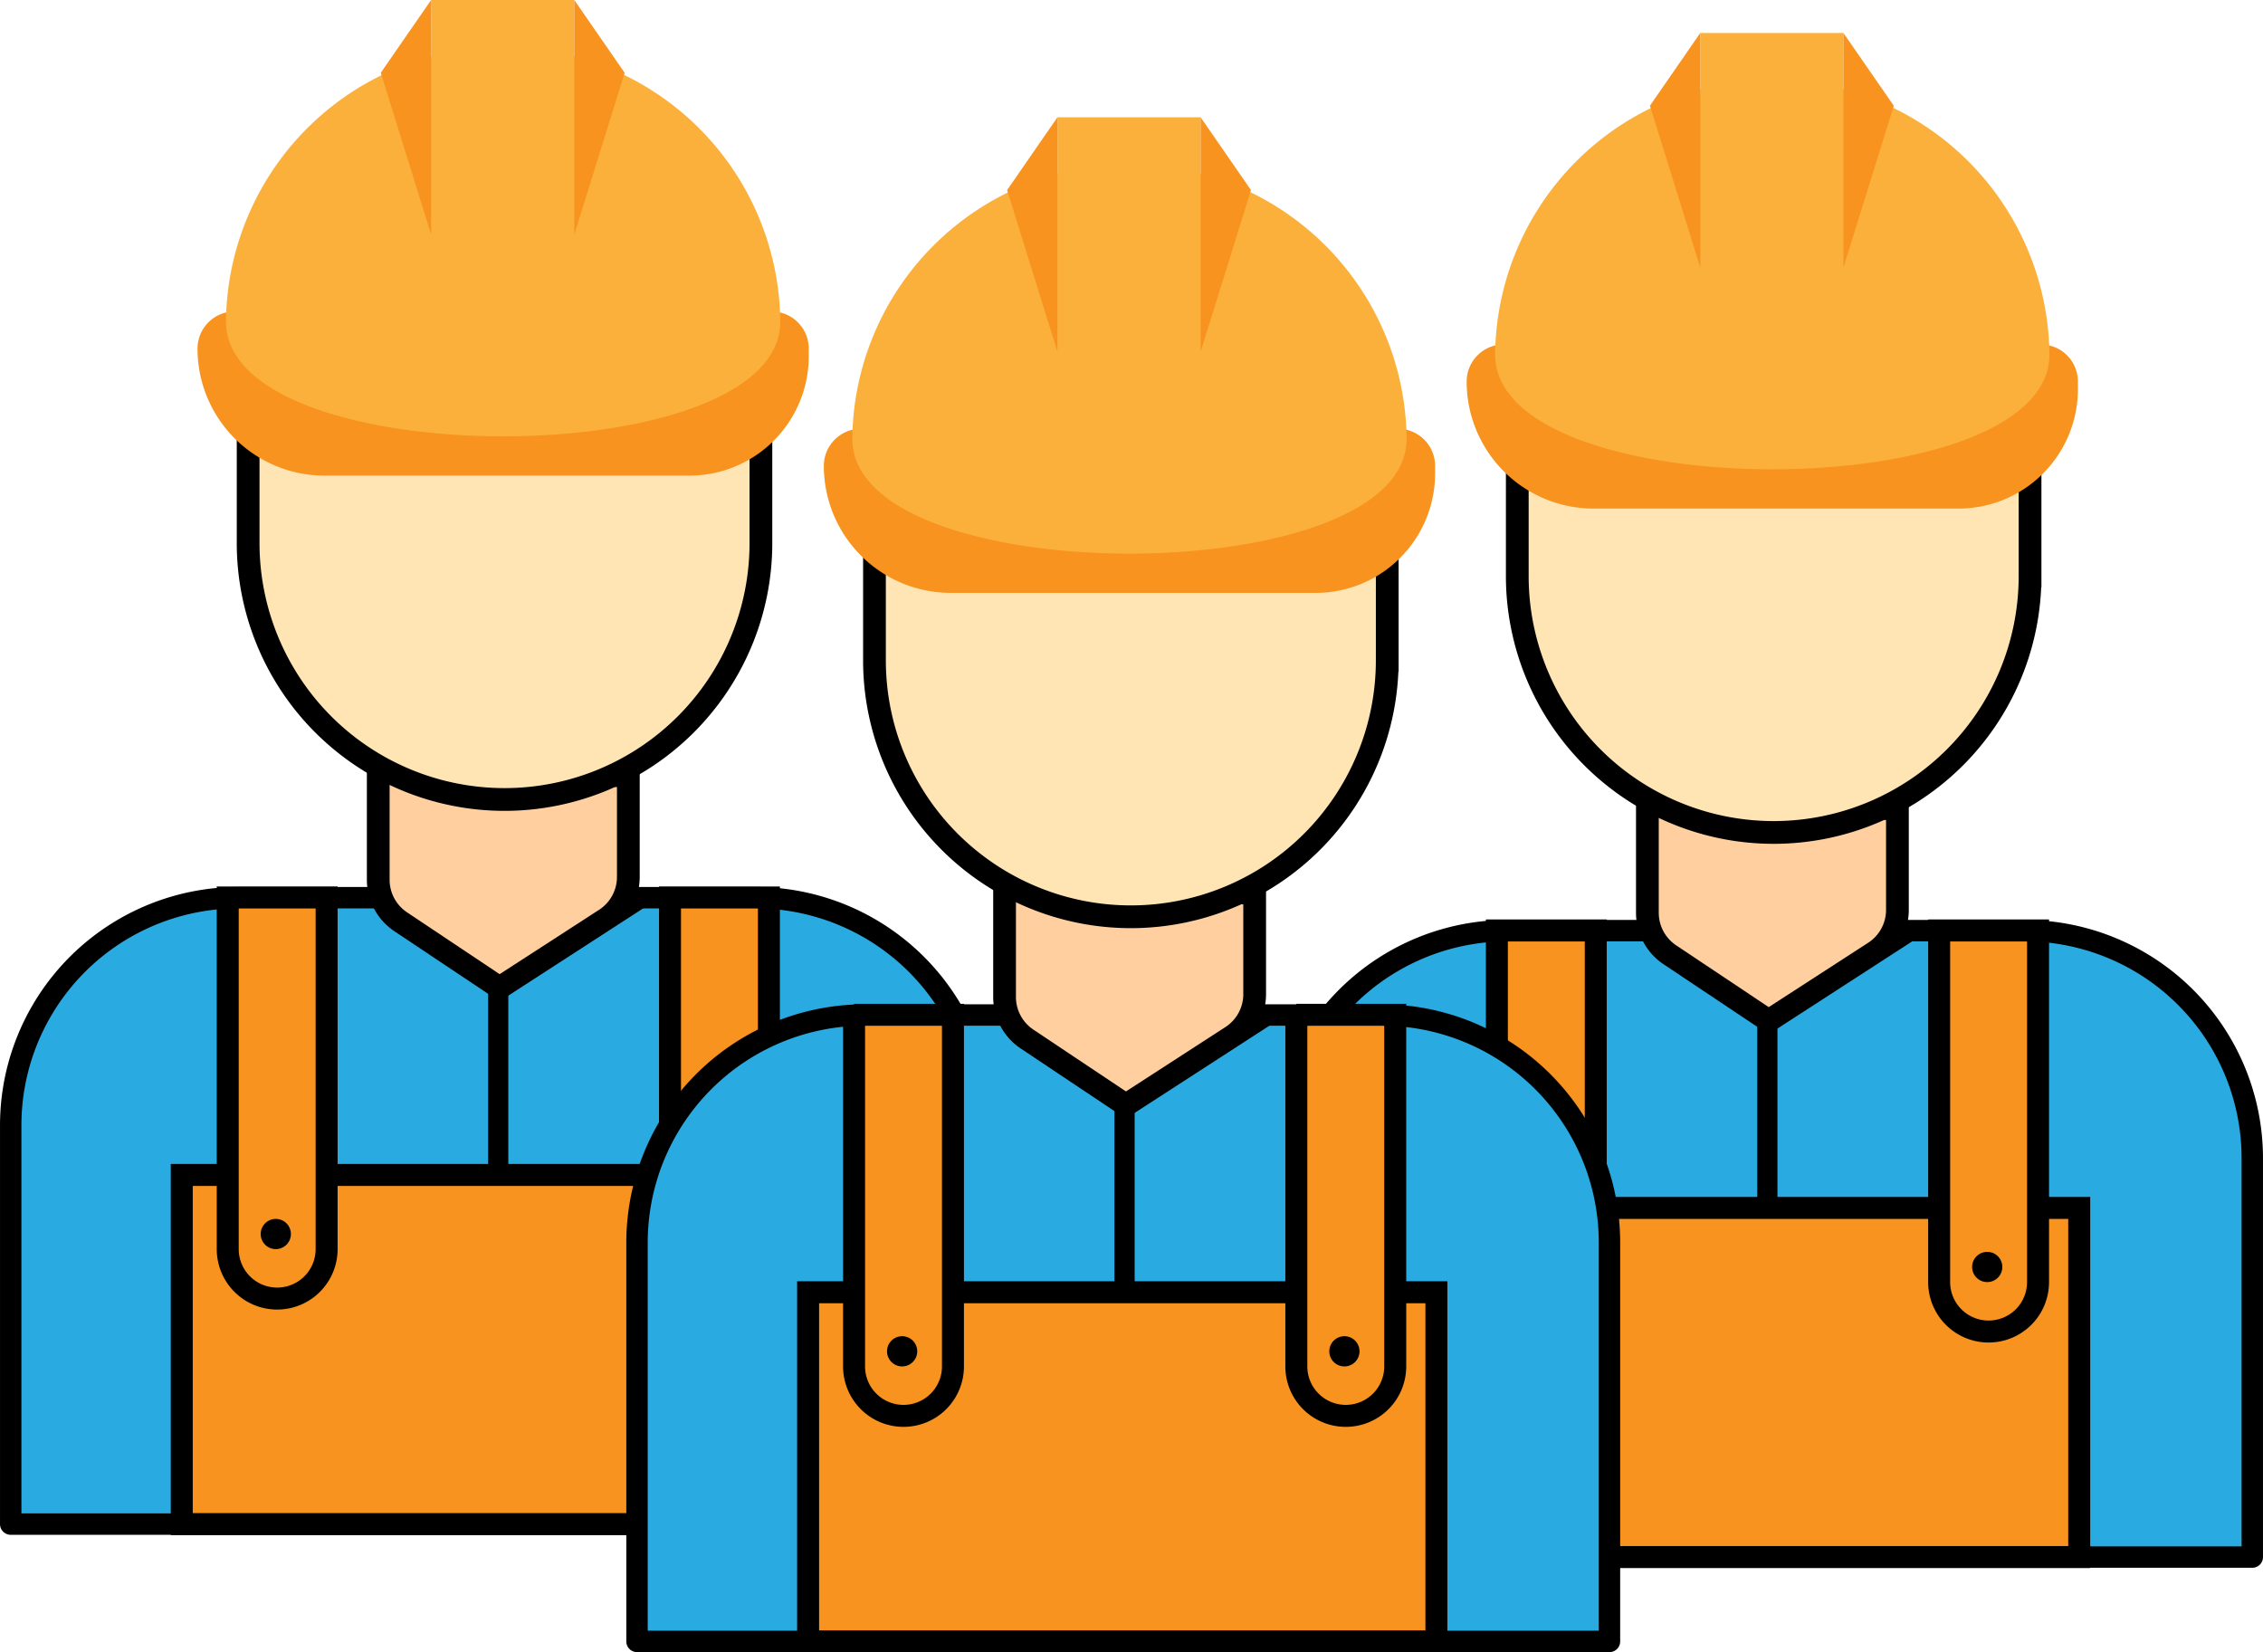
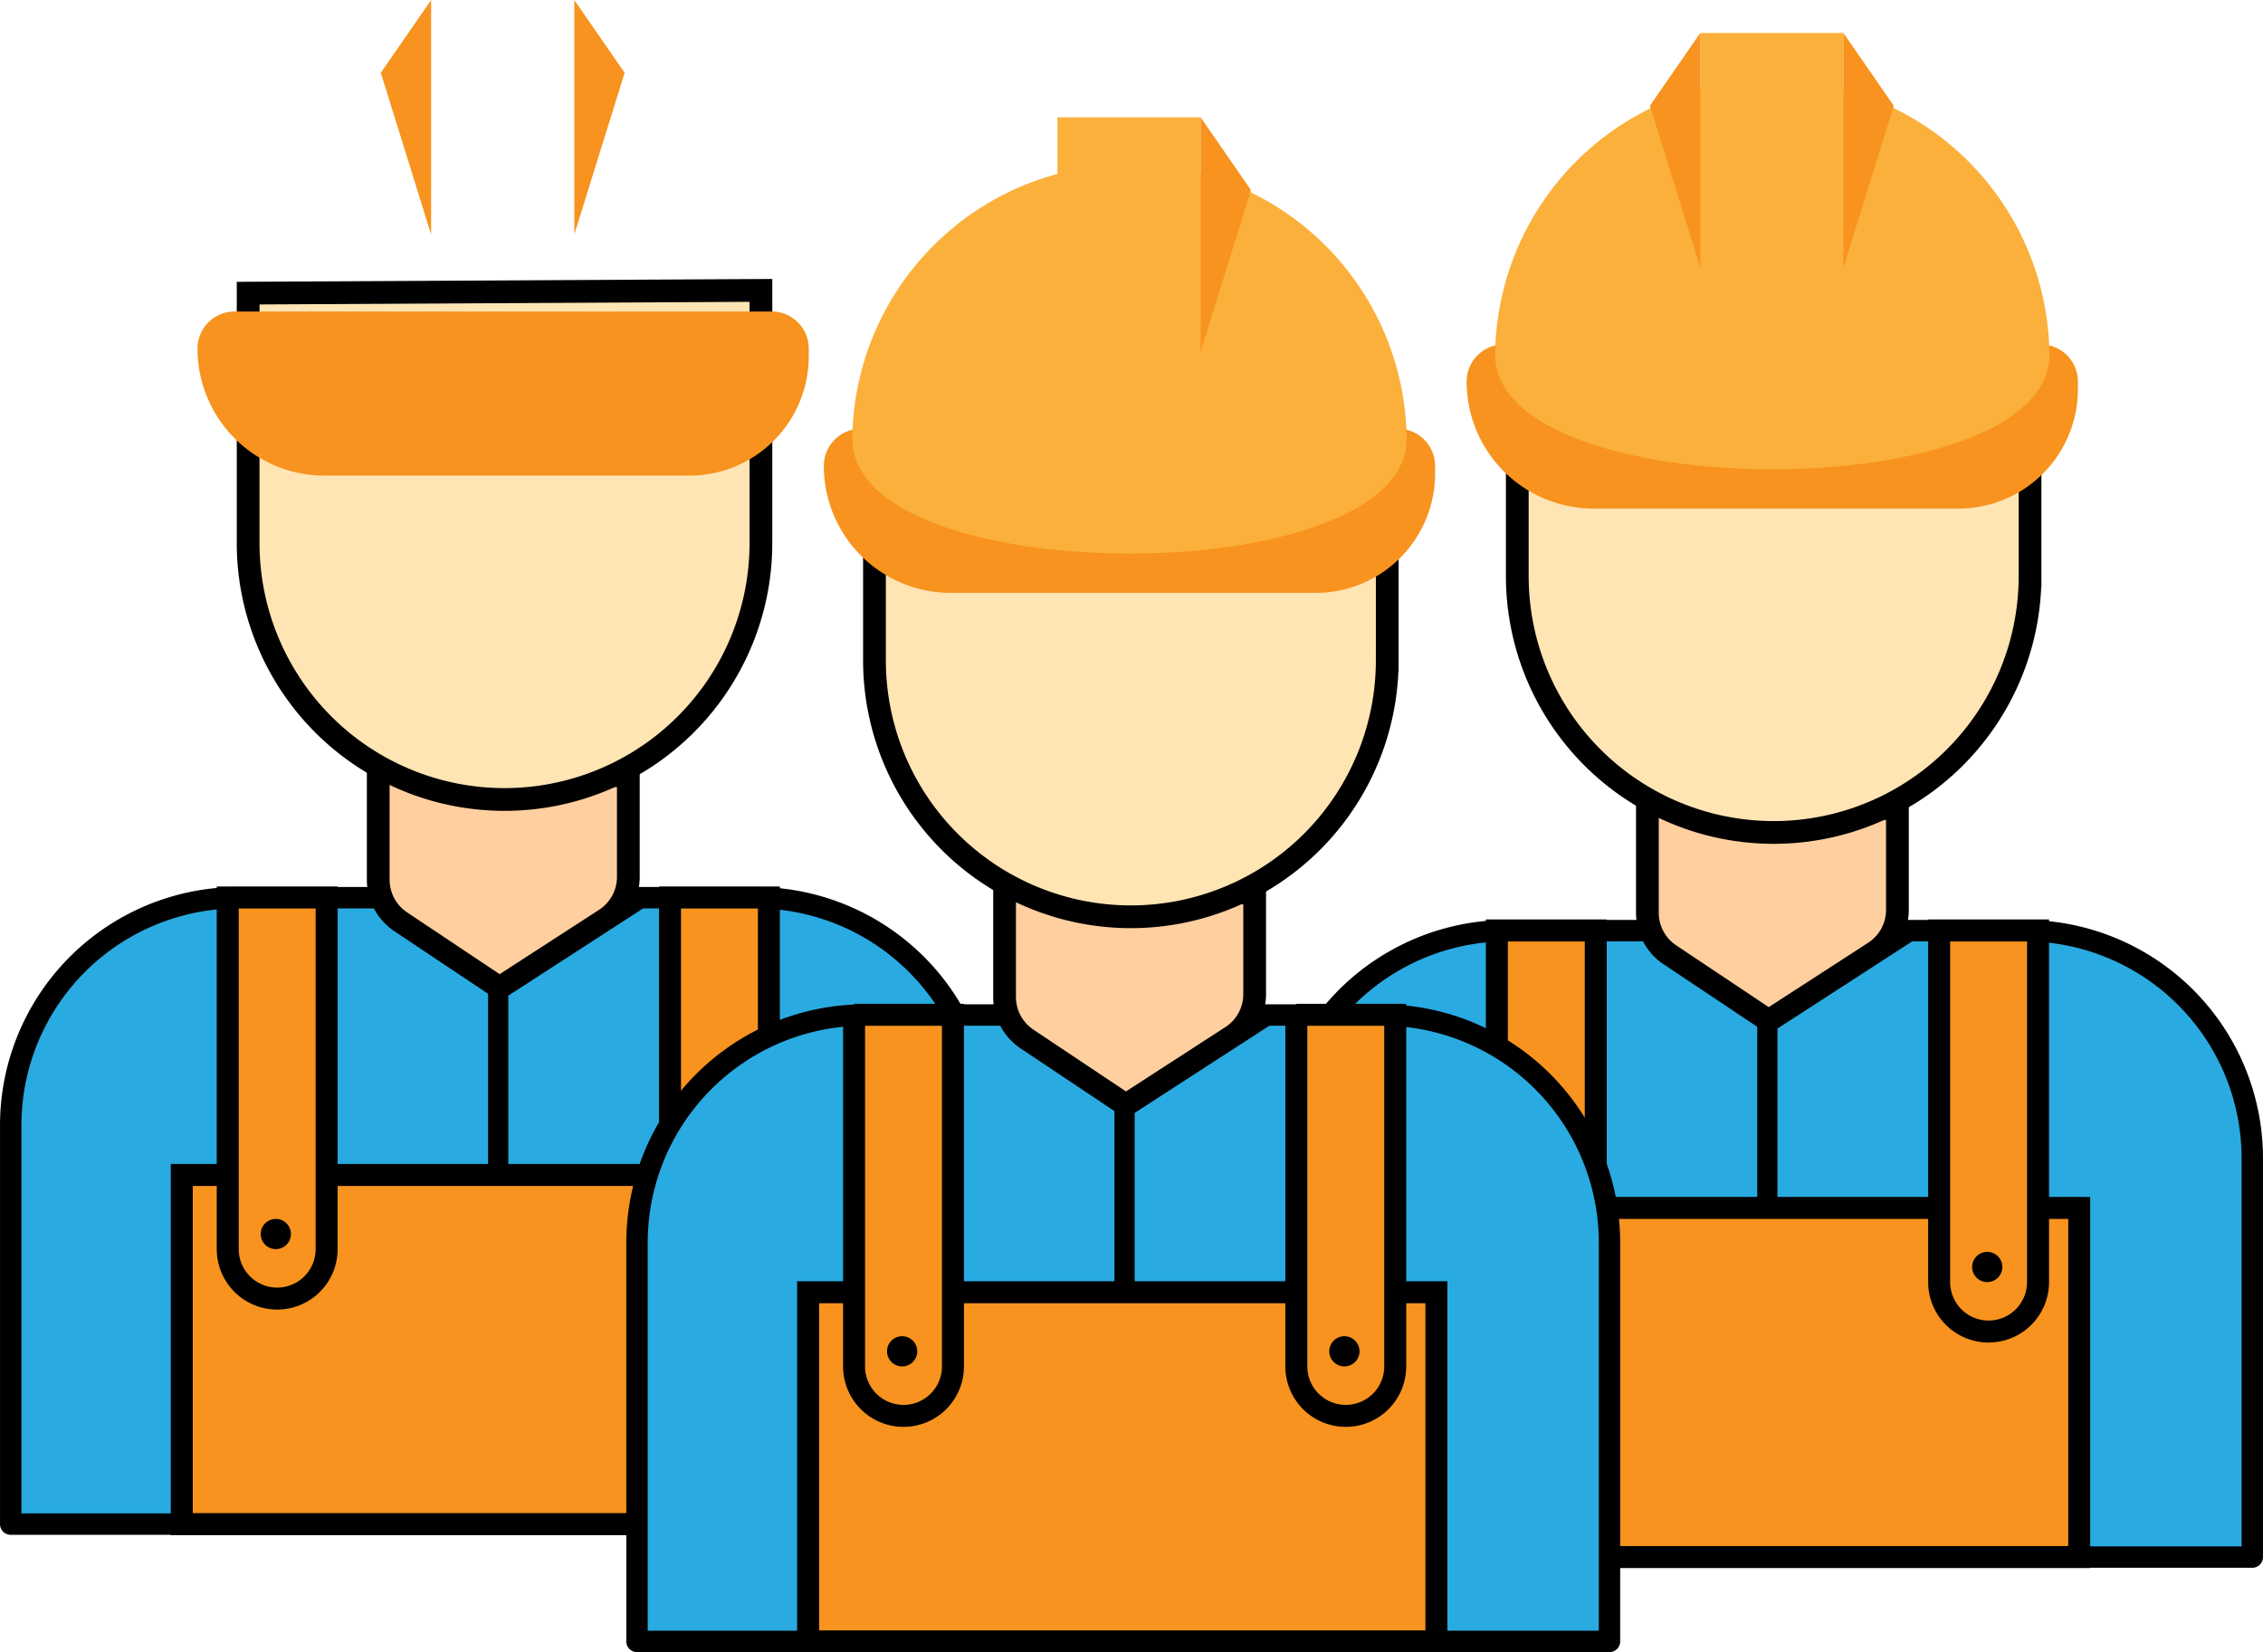
<svg xmlns="http://www.w3.org/2000/svg" viewBox="0 0 823.79 601.51">
  <defs>
    <style>.a{fill:#29abe2;stroke-width:7.79px;}.a,.b,.c,.d,.g{stroke:#000;}.a,.d{stroke-linecap:round;stroke-linejoin:round;}.b{fill:#ffcf9f;}.b,.c,.g{stroke-miterlimit:10;}.b,.c{stroke-width:8.28px;}.c{fill:#ffe4b4;}.d{fill:#ed1c24;stroke-width:7.36px;}.e,.g{fill:#f7931e;}.f{fill:#fbb03b;}.g{stroke-width:8px;}</style>
  </defs>
  <path class="a" d="M548.79,338.78H737a82.89,82.89,0,0,1,82.89,82.89V566.81a0,0,0,0,1,0,0h-354a0,0,0,0,1,0,0V421.67A82.89,82.89,0,0,1,548.79,338.78Z" />
  <path class="b" d="M1007.79,406.53v45.34a18.4,18.4,0,0,0,8.19,15.29l35.94,24,38.5-24.91a18.4,18.4,0,0,0,8.39-15.44v-36.5Z" transform="translate(-408.1 -119.59)" />
  <path class="c" d="M1053.76,422.62h0a93.33,93.33,0,0,1-93.33-93.32v-91l186.66-1v92A93.33,93.33,0,0,1,1053.76,422.62Z" transform="translate(-408.1 -119.59)" />
  <line class="d" x1="643.36" y1="371.07" x2="643.36" y2="461.18" />
  <path class="e" d="M547.41,125.39H742.9a13.51,13.51,0,0,1,13.51,13.51v2.77a43.46,43.46,0,0,1-43.46,43.46H580.13A46.23,46.23,0,0,1,533.9,138.9v0A13.51,13.51,0,0,1,547.41,125.39Z" />
  <path class="f" d="M1154.15,248.64c0,55.72-201.79,55.72-201.79,0a100.9,100.9,0,0,1,201.79,0Z" transform="translate(-408.1 -119.59)" />
  <rect class="f" x="618.94" y="12" width="52.12" height="87.48" />
  <polygon class="e" points="618.94 12 600.62 38.49 618.94 97.36 618.94 12" />
  <polygon class="e" points="671.06 12.01 689.38 38.5 671.06 97.36 671.06 12.01" />
  <rect class="g" x="528.17" y="439.71" width="228.72" height="127.1" />
  <path class="g" d="M544.9,338.71h36a0,0,0,0,1,0,0v128a18,18,0,0,1-18,18h0a18,18,0,0,1-18-18v-128A0,0,0,0,1,544.9,338.71Z" />
  <circle cx="562.4" cy="461.21" r="5.5" />
  <path class="g" d="M705.9,338.71h36a0,0,0,0,1,0,0v128a18,18,0,0,1-18,18h0a18,18,0,0,1-18-18v-128A0,0,0,0,1,705.9,338.71Z" />
  <circle cx="723.4" cy="461.21" r="5.5" />
  <path class="a" d="M86.79,326.78H275a82.89,82.89,0,0,1,82.89,82.89V554.81a0,0,0,0,1,0,0H3.9a0,0,0,0,1,0,0V409.67A82.89,82.89,0,0,1,86.79,326.78Z" />
  <path class="b" d="M545.79,394.53v45.34A18.4,18.4,0,0,0,554,455.16l35.94,24,38.5-24.91a18.4,18.4,0,0,0,8.39-15.44v-36.5Z" transform="translate(-408.1 -119.59)" />
  <path class="c" d="M591.76,410.62h0a93.33,93.33,0,0,1-93.33-93.32v-91l186.66-1v92A93.33,93.33,0,0,1,591.76,410.62Z" transform="translate(-408.1 -119.59)" />
  <line class="d" x1="181.36" y1="359.07" x2="181.36" y2="449.18" />
  <path class="e" d="M85.41,113.39H280.9a13.51,13.51,0,0,1,13.51,13.51v2.77a43.46,43.46,0,0,1-43.46,43.46H118.13A46.23,46.23,0,0,1,71.9,126.9v0a13.51,13.51,0,0,1,13.51-13.51Z" />
-   <path class="f" d="M692.15,236.64c0,55.72-201.79,55.72-201.79,0a100.9,100.9,0,0,1,201.79,0Z" transform="translate(-408.1 -119.59)" />
-   <rect class="f" x="156.94" width="52.12" height="87.48" />
  <polygon class="e" points="156.94 0 138.62 26.49 156.94 85.36 156.94 0" />
  <polygon class="e" points="209.06 0.01 227.38 26.5 209.06 85.36 209.06 0.01" />
  <rect class="g" x="66.17" y="427.71" width="228.72" height="127.1" />
  <path class="g" d="M82.9,326.71h36a0,0,0,0,1,0,0v128a18,18,0,0,1-18,18h0a18,18,0,0,1-18-18v-128A0,0,0,0,1,82.9,326.71Z" />
  <circle cx="100.4" cy="449.21" r="5.5" />
  <path class="g" d="M243.9,326.71h36a0,0,0,0,1,0,0v128a18,18,0,0,1-18,18h0a18,18,0,0,1-18-18v-128a0,0,0,0,1,0,0Z" />
  <circle cx="261.4" cy="449.21" r="5.5" />
  <path class="a" d="M314.79,369.48H503a82.89,82.89,0,0,1,82.89,82.89V597.51a0,0,0,0,1,0,0h-354a0,0,0,0,1,0,0V452.37A82.89,82.89,0,0,1,314.79,369.48Z" />
  <path class="b" d="M773.79,437.23v45.33A18.4,18.4,0,0,0,782,497.85l35.94,24,38.5-24.91a18.4,18.4,0,0,0,8.39-15.44V445Z" transform="translate(-408.1 -119.59)" />
  <path class="c" d="M819.76,453.32h0A93.34,93.34,0,0,1,726.43,360V269l186.66-1v92A93.34,93.34,0,0,1,819.76,453.32Z" transform="translate(-408.1 -119.59)" />
  <line class="d" x1="409.36" y1="401.77" x2="409.36" y2="491.87" />
  <path class="e" d="M313.41,156.08H508.9a13.51,13.51,0,0,1,13.51,13.51v2.77a43.46,43.46,0,0,1-43.46,43.46H346.13a46.23,46.23,0,0,1-46.23-46.23v0a13.51,13.51,0,0,1,13.51-13.51Z" />
  <path class="f" d="M920.15,279.33c0,55.72-201.79,55.72-201.79,0a100.9,100.9,0,0,1,201.79,0Z" transform="translate(-408.1 -119.59)" />
  <rect class="f" x="384.94" y="42.69" width="52.12" height="87.48" />
-   <polygon class="e" points="384.94 42.69 366.62 69.19 384.94 128.05 384.94 42.69" />
  <polygon class="e" points="437.06 42.7 455.38 69.19 437.06 128.06 437.06 42.7" />
  <rect class="g" x="294.17" y="470.41" width="228.72" height="127.1" />
  <path class="g" d="M310.9,369.41h36a0,0,0,0,1,0,0v128a18,18,0,0,1-18,18h0a18,18,0,0,1-18-18v-128A0,0,0,0,1,310.9,369.41Z" />
  <circle cx="328.4" cy="491.91" r="5.5" />
  <path class="g" d="M471.9,369.41h36a0,0,0,0,1,0,0v128a18,18,0,0,1-18,18h0a18,18,0,0,1-18-18v-128A0,0,0,0,1,471.9,369.41Z" />
  <circle cx="489.4" cy="491.91" r="5.5" />
</svg>